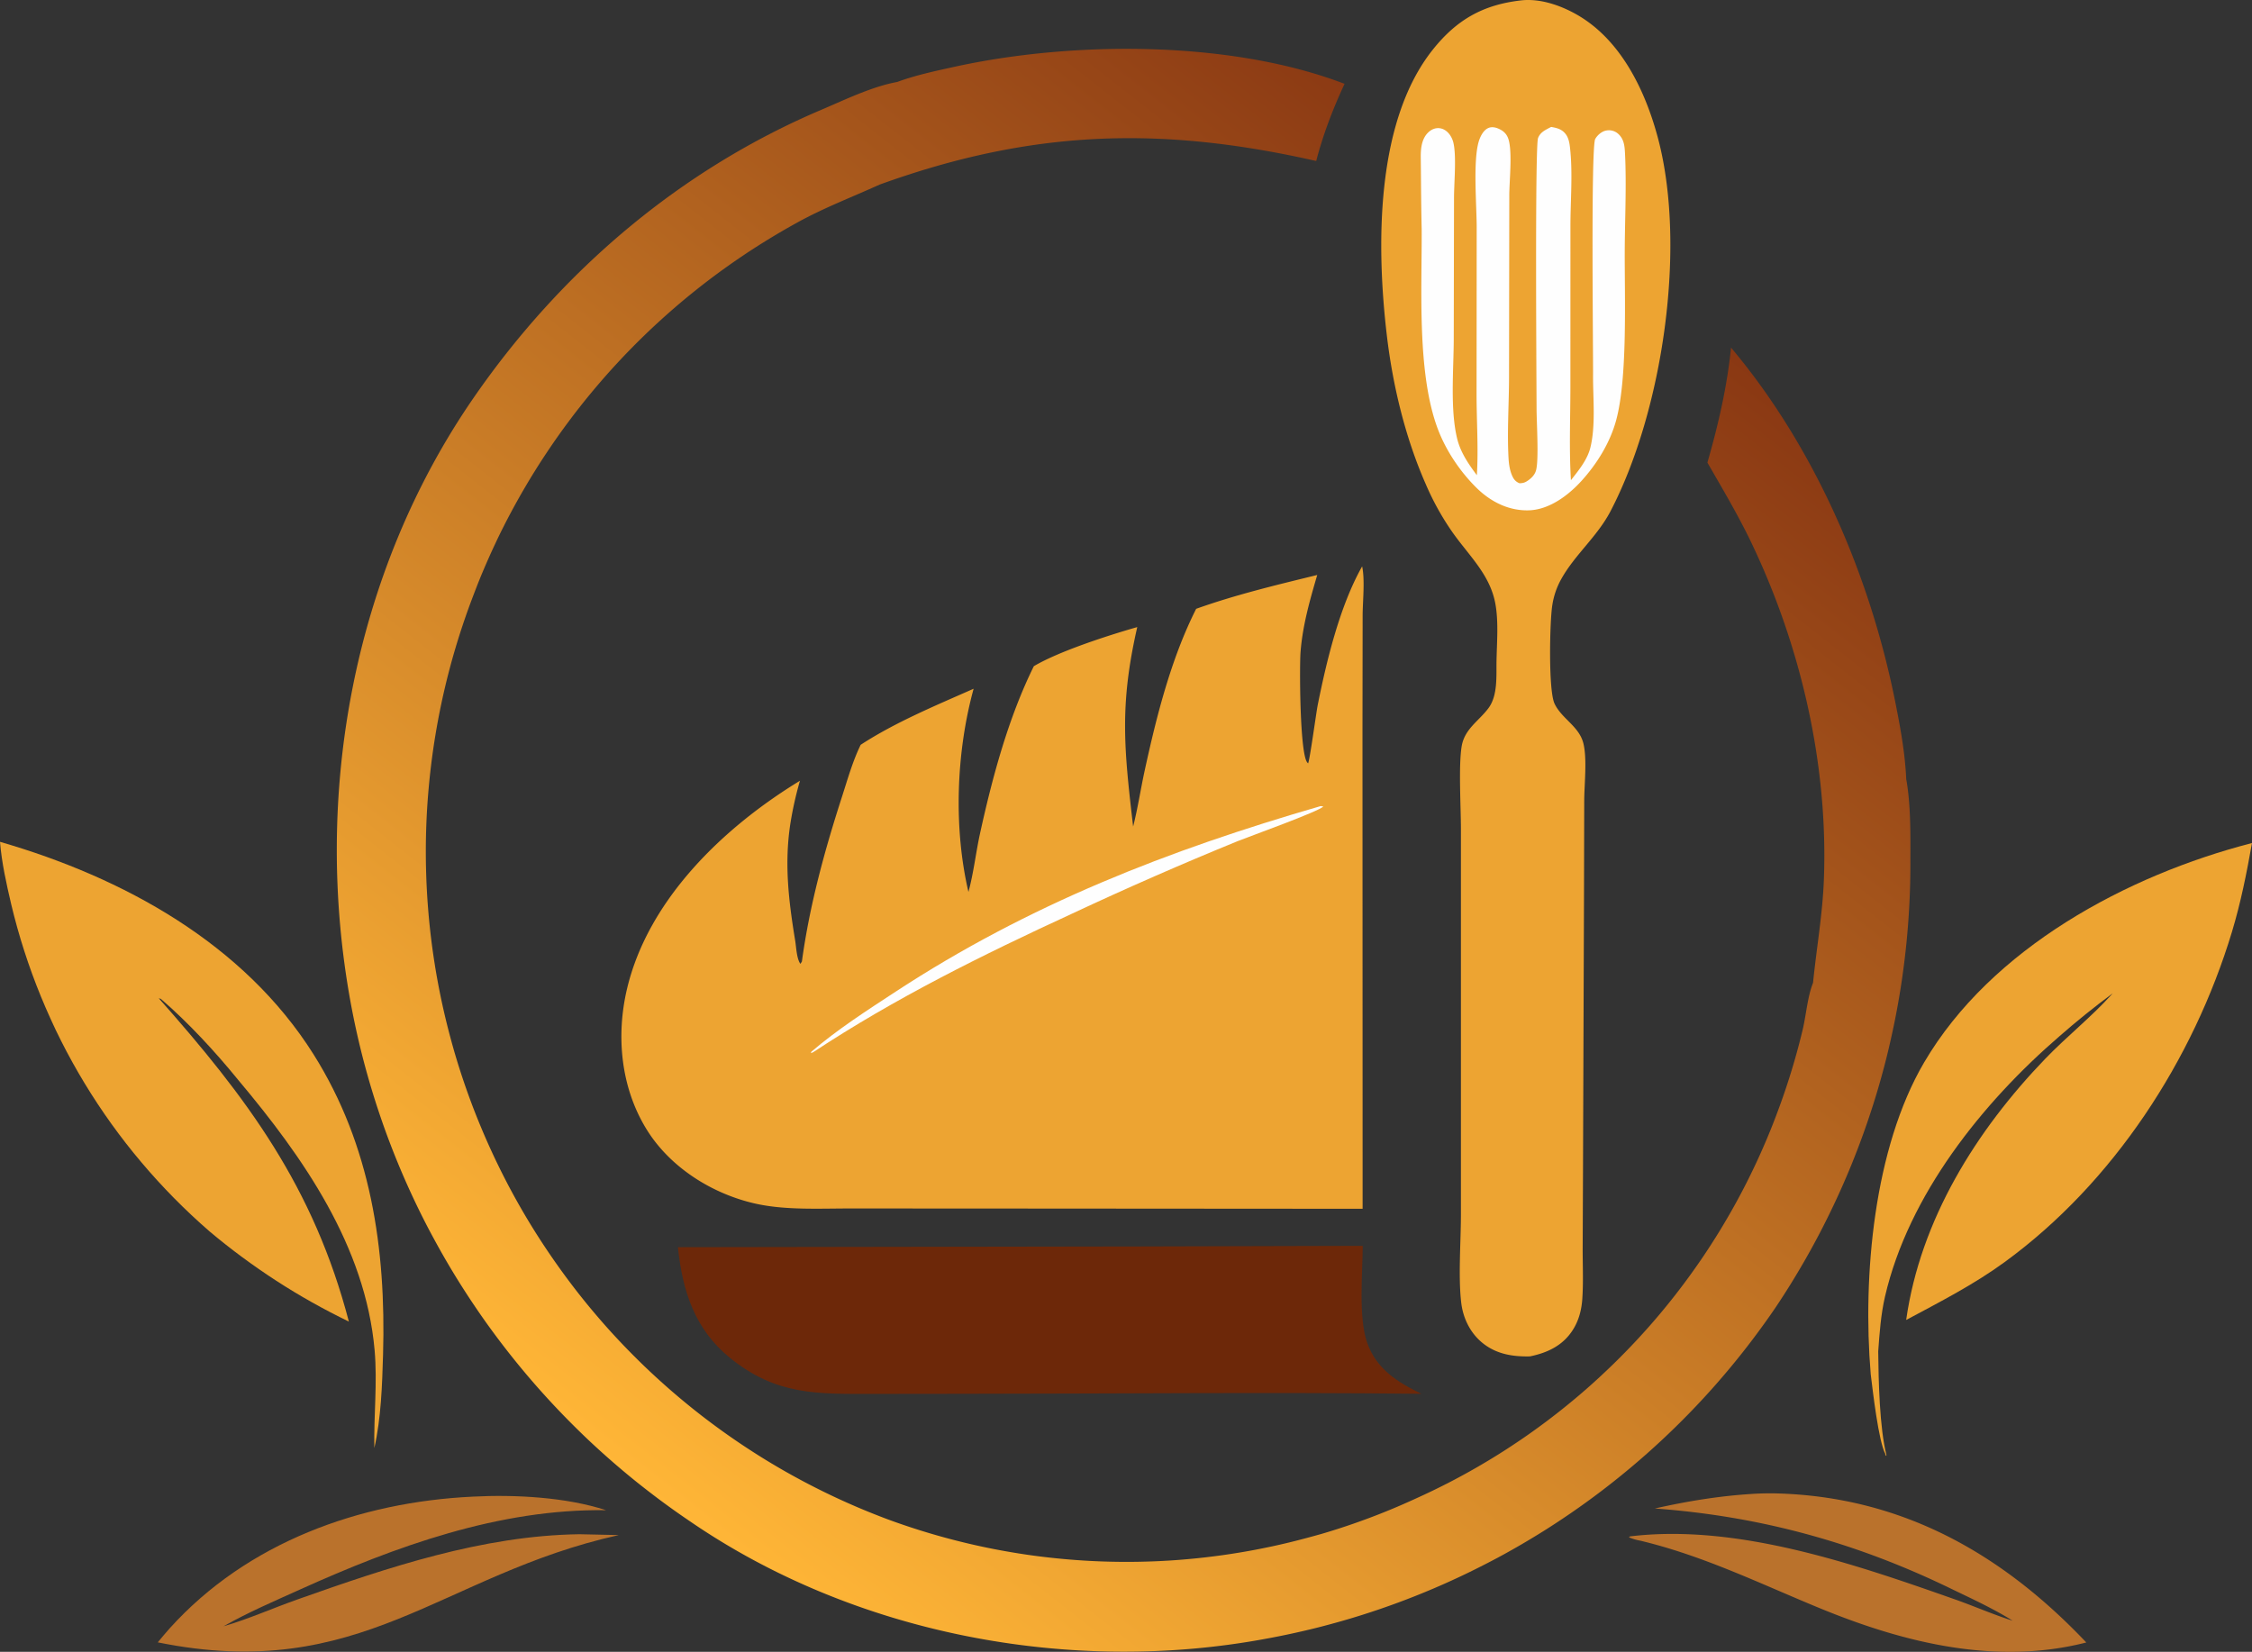
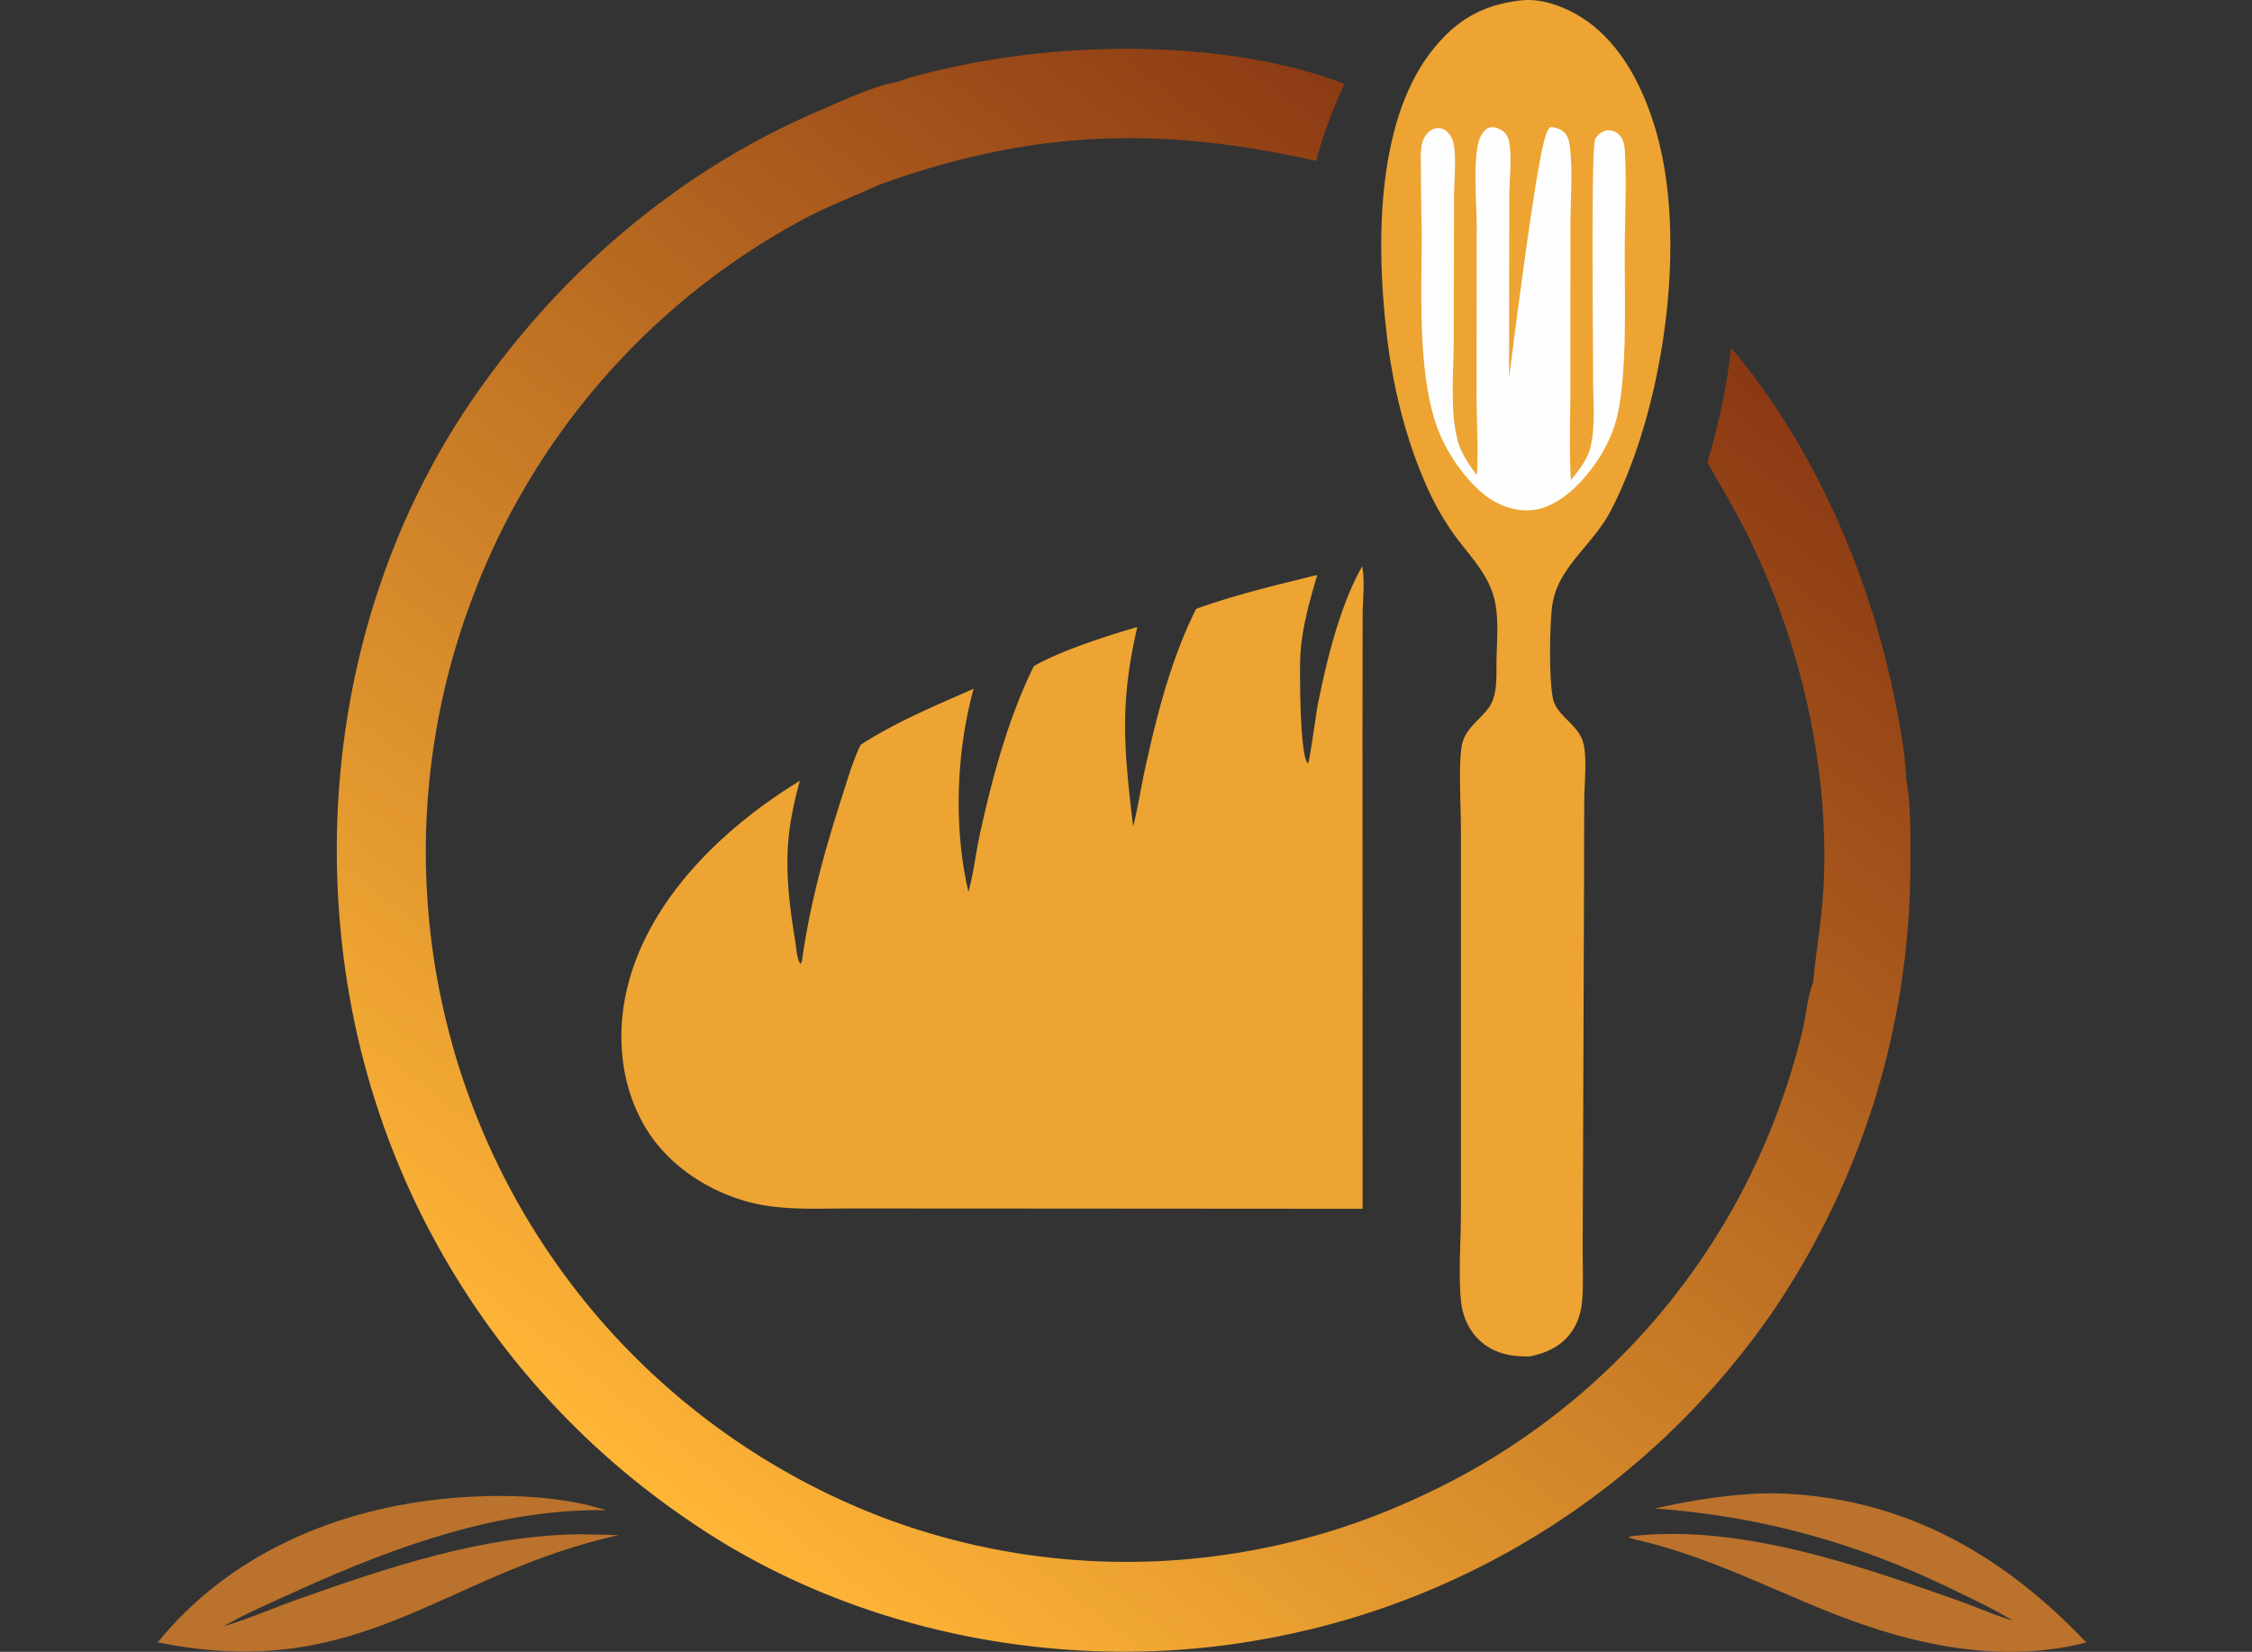
<svg xmlns="http://www.w3.org/2000/svg" viewBox="0 0 3379.47 2478.93">
  <rect x="0" y="0" width="3379.47" height="2478.93" fill="#333333" stroke="none" />
  <defs>
    <style>.cls-1{fill:#ba722c;}.cls-2{fill:#eda432;}.cls-3{fill:#6d2809;}.cls-4{fill:#fefefe;}.cls-5{fill:url(#linear-gradient);}</style>
    <linearGradient id="linear-gradient" x1="1070.09" y1="2282.58" x2="773.09" y2="1903.78" gradientTransform="matrix(4.88, 0, 0, -4.88, -2822.82, 11513.65)" gradientUnits="userSpaceOnUse">
      <stop offset="0" stop-color="#8a3813" />
      <stop offset="1" stop-color="#ffb637" />
    </linearGradient>
  </defs>
  <g id="Слой_2" data-name="Слой 2">
    <g id="Layer_1" data-name="Layer 1">
      <path class="cls-1" d="M709.93,2246c62.91-3.28,139.65.79,199.51,20.38-160.26-2.38-316.05,54.35-460,119.37-38.31,17.31-77.42,34.06-114,54.83,37.38-10.86,73.83-27.14,110.57-40.15,136.06-48.17,277.66-95.93,423.39-98l59.2,1.27c-266.89,59.24-386,223-691.86,161q8.81-10.76,18-21.16C371.19,2314.62,539.74,2254,709.93,2246Z" />
      <path class="cls-1" d="M2630.83,2241.84q17.46-1.05,35-.66c187.69,5,338,89.74,465,223.71-134.89,34.44-272.14.9-397.85-50.59-90.57-37.09-175.58-79.26-271.29-102.15a79.59,79.59,0,0,1-17.18-5.06l1.4-1.38c161-19.53,337.76,41.66,487.56,94.43,29.13,10.26,57.41,22.75,86.87,32.09-29.63-18.53-62.08-33.3-93.51-48.54-142.37-69-285.64-108.29-443.47-119.88C2532.76,2252.72,2580.14,2244.94,2630.83,2241.84Z" />
-       <path class="cls-2" d="M0,1263.34c184.61,53.45,365.55,152.15,470.62,319.09,85.87,136.45,108.82,291.64,104.22,450.17-1.34,46.17-2.94,95.31-13.08,140.51-1-49.29,4.77-97.53.39-147.05-13.78-155.75-107.13-289.35-204.9-405.63-34.42-42.27-74.68-85.92-116-121.48-3.65-.5-3.52-1.46-5.86-4.12,136.39,153.57,235.35,286.82,288.14,488.45q-28.09-13.58-55.31-28.86t-53.41-32.25q-26.19-17-51.29-35.52t-49-38.64q-6.88-6-13.66-12.08t-13.42-12.35q-6.66-6.22-13.18-12.6t-12.94-12.85q-6.4-6.5-12.68-13.11t-12.43-13.35q-6.14-6.74-12.16-13.59t-11.89-13.83q-5.88-7-11.63-14t-11.34-14.28q-5.61-7.18-11.07-14.49t-10.79-14.71q-5.31-7.4-10.49-14.91t-10.21-15.12q-5-7.61-9.91-15.31t-9.6-15.5q-4.74-7.8-9.31-15.68t-9-15.87q-4.41-8-8.68-16t-8.37-16.21q-4.11-8.13-8.06-16.36T76,1529.22q-3.78-8.29-7.41-16.67t-7.09-16.8q-3.47-8.43-6.76-16.93t-6.43-17.07q-3.14-8.57-6.1-17.19t-5.75-17.3q-2.8-8.68-5.43-17.41t-5.08-17.52q-2.45-8.77-4.74-17.61t-4.4-17.7C9.67,1326.47,2.52,1294.62,0,1263.34Z" />
-       <path class="cls-2" d="M2807.29,2062.22c-12.27-146.8,4.53-338.93,80.15-467.81,100.57-171.4,304.49-281,492-329.23-8,45.26-16.81,89.44-30.11,133.46-58,191.95-177.7,376.27-341,495.34-46.49,33.91-97.24,59.83-147.83,86.9,21.33-150.32,105-284.39,209.11-392.39,31.49-32.66,69.49-63,99-95.77.58-.64,1.14-1.29,1.71-1.93q-41.25,30.51-79.82,64.34c-115.89,100-226.37,238.17-261.7,390.31-6.32,27.22-8.23,54.83-10.26,82.61.43,43.22,2,115.13,12.4,155.74l-.93,1.05-1.31-3,2.2,3c-.5-.86-1-1.71-1.5-2.58C2819,2163.32,2810.55,2088.35,2807.29,2062.22Z" />
-       <path class="cls-3" d="M1712.72,1870.56l332.28-.9c-.25,41.06-6.69,107.51,6.67,145.44,13.94,39.6,45.79,59.46,81.53,76.59-231.63-2.47-463.54-.11-695.2,0l-128.67.16c-84.15.1-144.65,2-213.92-54.1-52.92-42.87-71.32-100.63-78.07-166.1Z" />
      <path class="cls-2" d="M2283,.54c28.29-3.1,58.79,7.48,83.05,21.27,65.83,37.42,102.32,112.77,121.42,183.38,44.52,164.51,7.59,412.29-70.72,562.11-19.87,38-53.2,64.85-73.68,101.39a116.6,116.6,0,0,0-8.65,19.29,115.36,115.36,0,0,0-5,20.54c-3.85,24.52-6,127.67,3.43,147.5,10.82,22.82,37.12,33.92,43.37,60,5.55,23.18,1.34,60.11,1.15,84.83l-.36,146.05-1.47,407.94-.51,119.94c0,24.75,1.14,50-.56,74.62-1.14,16.57-5.27,32.49-14.31,46.6-15,23.43-37.91,34.13-64.24,39.55-25,.57-49.05-3.07-69.53-18.85-19.44-15-30.77-37.67-33.61-61.8-4.6-39.07-.45-92-.44-132.48V1533.88l0-289.75c0-32.49-3.77-95.89,1.17-124.47,4.48-25.89,25.67-37.53,40.11-56.86,14.26-19.08,11.68-48.54,12.13-71.37.53-27.45,3.22-58.37-1.73-85.39-8.05-44-39.9-72.36-64.51-107.46a403.36,403.36,0,0,1-39.69-71.43C2109,657.3,2090.17,579.3,2081.2,503.61c-15.67-132.3-17.74-320.28,68.87-429C2186.09,29.38,2225.72,7,2283,.54Z" />
-       <path class="cls-4" d="M2327.69,190.48c6.64,1.13,13.18,2.54,18.41,7.07,6.85,5.93,8.75,14.06,9.78,22.69,4.62,38.64.71,81.78.79,120.88l-.05,241.42c-.09,45.76-2,92.4.8,138.06,11.37-14.41,24.65-30.6,29.14-48.73,8.21-33.13,3.88-74.45,4.06-108.67.23-44.2-3.37-343,3.28-354.67,3.42-6,10.26-11.9,17.36-12.78a20.8,20.8,0,0,1,17.3,5.27c8.85,8.1,9.52,18.95,10.06,30.19,2.25,46.84-.12,94.85-.42,141.79-.46,70.4,4.76,194.54-13.28,259-9.29,33.2-28.78,64.58-51.89,89.94-19.81,21.74-48.39,43.07-78.86,43.92s-57.59-13.12-78.75-34.08c-24.59-24.37-45.66-55.78-57.84-88.24-31.44-83.81-23.64-210.85-24.13-299.81-.86-35.72-.95-71.68-1.38-107.41-.16-13.19,1.23-28.19,11.44-37.81,4.54-4.28,10.72-6.95,17-6.09,11,1.48,18.33,12,20.63,22.09,4.66,20.48.87,60,.84,82.29l-.39,212.08c-.11,45.52-5.62,105.63,5.12,149.43,5.12,20.88,16.95,37.9,29.54,54.87,2.5-39.9-.43-81.37-.44-121.45l.19-251.82c-.12-33.08-5.52-97.51,2.88-126.83,2.27-7.92,7.15-18.27,15.5-21.33,4.49-1.64,9.63-.67,13.89,1.15,8.34,3.54,13.49,8.58,15.87,17.51,5.44,20.32.74,61.71.78,84.27L2264.54,567c-.11,39.84-3,81.25-.73,120.9.47,8.25,1.7,16.93,4.82,24.63,2.47,6.08,5.29,10.2,11.62,12.68,4.31-.08,7.33-.65,11.05-3,6.14-3.9,11.64-9,13.7-16.19,4.46-15.49.93-71,.86-92-.13-43.91-2.52-394.63,2.22-406.87C2311.62,198,2319.55,194.88,2327.69,190.48Z" />
+       <path class="cls-4" d="M2327.69,190.48c6.64,1.13,13.18,2.54,18.41,7.07,6.85,5.93,8.75,14.06,9.78,22.69,4.62,38.64.71,81.78.79,120.88l-.05,241.42c-.09,45.76-2,92.4.8,138.06,11.37-14.41,24.65-30.6,29.14-48.73,8.21-33.13,3.88-74.45,4.06-108.67.23-44.2-3.37-343,3.28-354.67,3.42-6,10.26-11.9,17.36-12.78a20.8,20.8,0,0,1,17.3,5.27c8.85,8.1,9.52,18.95,10.06,30.19,2.25,46.84-.12,94.85-.42,141.79-.46,70.4,4.76,194.54-13.28,259-9.29,33.2-28.78,64.58-51.89,89.94-19.81,21.74-48.39,43.07-78.86,43.92s-57.59-13.12-78.75-34.08c-24.59-24.37-45.66-55.78-57.84-88.24-31.44-83.81-23.64-210.85-24.13-299.81-.86-35.72-.95-71.68-1.38-107.41-.16-13.19,1.23-28.19,11.44-37.81,4.54-4.28,10.72-6.95,17-6.09,11,1.48,18.33,12,20.63,22.09,4.66,20.48.87,60,.84,82.29l-.39,212.08c-.11,45.52-5.62,105.63,5.12,149.43,5.12,20.88,16.95,37.9,29.54,54.87,2.5-39.9-.43-81.37-.44-121.45l.19-251.82c-.12-33.08-5.52-97.51,2.88-126.83,2.27-7.92,7.15-18.27,15.5-21.33,4.49-1.64,9.63-.67,13.89,1.15,8.34,3.54,13.49,8.58,15.87,17.51,5.44,20.32.74,61.71.78,84.27L2264.54,567C2311.62,198,2319.55,194.88,2327.69,190.48Z" />
      <path class="cls-2" d="M2044.09,850c4.43,20.19.81,52.36.75,74.08l-.23,173.49.2,716.47-604.53-.41-164.28-.05c-46.2-.06-97.48,2.85-142.72-7.36-64.7-14.61-127.65-54.25-162.83-111.13-38.91-62.92-46.34-140.45-29.39-211.61,31.93-134.09,145-242.09,259.39-311.78a528.57,528.57,0,0,0-14.58,65.57c-9,59.93-2.27,115.38,7.45,174.54,1.59,9.63,2.14,27,7.81,34.65l2.25-3.48c11.46-84.2,33.91-166.11,60-246.83,8.42-26.1,16.14-53.74,28.2-78.42,52-33.94,112.79-59,169.5-84.14-26.18,95.14-30.33,208.61-7.78,304.9,7.83-28.72,11.1-59.12,17.51-88.3,18.43-83.88,42.43-173.15,80.62-250.44,37.82-22.42,111.75-46.29,155.2-58.68-26.82,117.29-19.85,182-6.2,299.35,7-27.5,11.22-55.93,17.26-83.69,17.74-81.5,39.57-168.28,77.33-243.08,59.12-21.15,120.78-35.89,181.69-50.78-11.26,38.36-22,75.89-25.07,115.93-1.62,21-1.26,152.38,10.18,165.54.55.63,1.12,1.25,1.67,1.87l-.77-.07c2.44-2.22,12.32-76.14,14.68-87.92,13.16-65.91,32.72-147,65.44-206C2043.22,851.5,2043.66,850.75,2044.09,850Z" />
-       <path class="cls-4" d="M1981.88,1209.7l3.86.59c-4.19,6.62-113.33,45.94-128.63,52.09q-125.59,51.27-248.44,108.8c-133.56,61.56-265.5,126.72-388.43,207.92l-3.24,1.36.43-2c39-33.43,83.6-62.11,126.47-90.17C1544.17,1357.2,1753.19,1275.92,1981.88,1209.7Z" />
      <path class="cls-5" d="M1346.41,123c27.88-10.27,58-16.63,87-23,177-38.61,413.22-39.67,584.31,25.79-17.54,37.91-32,75.27-42.55,115.82C1740.54,188.39,1546.85,195,1320.08,277c-41.6,18.87-83.6,34.81-123.7,57q-10.49,5.77-20.86,11.77T1154.93,358q-10.22,6.24-20.31,12.69t-20,13.14q-9.94,6.67-19.73,13.58t-19.42,14q-9.63,7.11-19.1,14.45t-18.77,14.87q-9.32,7.54-18.44,15.29t-18.09,15.7q-9,8-17.74,16.09t-17.37,16.49q-8.6,8.34-17,16.87t-16.61,17.25q-8.22,8.71-16.23,17.61t-15.83,18q-7.82,9.09-15.43,18.33t-15,18.66q-7.4,9.41-14.59,19t-14.16,19.31q-7,9.74-13.73,19.63T814.06,688.9q-6.54,10.05-12.84,20.22t-12.39,20.5q-6.08,10.32-11.92,20.77t-11.46,21q-5.61,10.59-11,21.29T744,814.23q-5.13,10.82-10,21.75t-9.54,22q-4.65,11-9,22.18t-8.54,22.37q-4.64,12.39-8.94,24.87t-8.33,25.08q-4,12.6-7.71,25.28t-7.08,25.46q-3.39,12.76-6.46,25.62t-5.82,25.78q-2.75,12.93-5.18,25.91t-4.55,26q-2.12,13.05-3.9,26.13t-3.26,26.23q-1.47,13.13-2.62,26.3t-2,26.35q-.82,13.18-1.31,26.39t-.67,26.42q-.16,13.22,0,26.43t.64,26.42q.48,13.2,1.29,26.4t1.93,26.35q1.13,13.17,2.58,26.3t3.23,26.23q1.79,13.1,3.87,26.14t4.52,26q2.41,13,5.15,25.92t5.79,25.78q3.06,12.86,6.43,25.63t7,25.48q3.69,12.68,7.68,25.28t8.3,25.09q4.31,12.5,8.91,24.88t9.52,24.65q4.92,12.27,10.13,24.41t10.72,24.15q5.43,11.86,11.15,23.59t11.72,23.3q6,11.58,12.29,23t12.85,22.71q6.57,11.27,13.41,22.38t13.94,22q7.11,10.93,14.49,21.69t15,21.34q7.64,10.58,15.53,21t16,20.57q8.13,10.2,16.53,20.18t17,19.77q8.63,9.78,17.5,19.34t18,18.91q9.1,9.33,18.43,18.46t18.88,18q9.56,8.88,19.32,17.53t19.74,17.06q10,8.42,20.14,16.57t20.55,16.08q10.38,7.9,20.94,15.56t21.31,15.05q10.76,7.38,21.67,14.51t22,14q11.1,6.85,22.35,13.44t22.69,12.89q11.41,6.3,23,12.33t23.28,11.76q11.71,5.75,23.57,11.19t23.84,10.61q12,5.16,24.08,10t24.33,9.43q11.94,4.4,24,8.5t24.2,7.91q12.17,3.81,24.4,7.31t24.57,6.72q12.33,3.2,24.73,6.11t24.87,5.5q12.46,2.6,25,4.88t25.11,4.27q12.57,2,25.2,3.66t25.29,3q12.66,1.36,25.36,2.41t25.4,1.79q12.72.74,25.45,1.16t25.46.54q12.74.12,25.47-.09t25.46-.71q12.72-.51,25.44-1.34t25.39-2q12.69-1.12,25.34-2.58t25.27-3.2q12.62-1.77,25.18-3.83t25.08-4.44q12.51-2.39,25-5.06t24.83-5.67q12.39-3,24.69-6.28T1983,2302q12.23-3.59,24.35-7.48t24.16-8.07q12-4.2,23.94-8.67t23.74-9.25q11.81-4.77,23.49-9.84t23.25-10.4q11.7-5.28,23.26-10.86t23-11.42q11.41-5.86,22.69-12t22.39-12.56q11.11-6.42,22.07-13.11t21.73-13.66q10.78-7,21.39-14.2t21-14.72q10.42-7.5,20.65-15.25t20.27-15.75q10-8,19.86-16.26t19.46-16.75q9.63-8.49,19-17.22t18.6-17.69q9.2-9,18.15-18.16t17.7-18.6q8.73-9.4,17.22-19t16.75-19.46q8.24-9.84,16.25-19.87t15.75-20.27q7.76-10.23,15.24-20.65t14.73-21q7.23-10.6,14.19-21.39t13.66-21.73q6.69-11,13.11-22.08t12.56-22.38q6.15-11.28,12-22.7t11.42-23q5.58-11.55,10.85-23.26t10.27-23.53q5-11.82,9.68-23.77t9.08-24a1036.05,1036.05,0,0,0,35.58-118c5-21.62,7.13-48.86,15.27-69.07,5.16-51.87,14.24-102.38,16.25-154.68,6.65-172.63-34.41-350.31-108.78-505.74-19.75-41.27-43.19-80.65-66-120.29,16.28-56.6,29.56-113.83,35.47-172.53,124.36,147.86,207.26,338.86,245.53,527.26,8,39.49,15.69,80.56,17.39,120.88.22,1.1.49,2.19.67,3.29,6.36,38.94,5.58,81.75,5.56,121.12q0,11.07-.17,22.14t-.58,22.13q-.39,11.07-1,22.13t-1.39,22.09q-.81,11-1.81,22.07t-2.22,22q-1.2,11-2.62,22t-3,21.94q-1.62,11-3.44,21.87t-3.84,21.81q-2,10.89-4.24,21.73t-4.64,21.65q-2.42,10.82-5,21.57t-5.44,21.46q-2.82,10.71-5.83,21.36t-6.23,21.25q-3.21,10.59-6.63,21.12t-7,21q-3.6,10.47-7.4,20.87t-7.78,20.73q-4,10.34-8.16,20.58t-8.55,20.43q-4.36,10.17-8.92,20.27t-9.29,20.09q-4.75,10-9.67,19.92t-10,19.74q-5.11,9.83-10.4,19.56t-10.75,19.35q-5.47,9.63-11.12,19.15t-11.46,19q-5.82,9.42-11.81,18.73t-12.16,18.5q-8.22,12.07-16.75,23.93t-17.33,23.51q-8.8,11.65-17.9,23.08t-18.48,22.62q-9.37,11.2-19,22.16t-19.57,21.68q-9.91,10.72-20.1,21.2t-20.62,20.68q-10.43,10.23-21.12,20.18t-21.61,19.64q-10.93,9.69-22.1,19.11t-22.56,18.55q-11.38,9.14-23,18t-23.45,17.41q-11.82,8.57-23.87,16.83t-24.28,16.23q-12.24,8-24.67,15.63t-25.06,15q-12.62,7.35-25.42,14.39T2231.62,2346q-13,6.71-26.1,13.11t-26.41,12.46q-13.29,6.08-26.72,11.82t-27,11.14q-13.56,5.4-27.26,10.47t-27.52,9.8q-13.82,4.72-27.75,9.11t-28,8.42q-14,4-28.17,7.73t-28.35,7q-14.22,3.34-28.51,6.33t-28.66,5.62c-294.52,55.17-619.06-6.16-867-176.82q-12.33-8.34-24.45-17t-24-17.6q-11.9-9-23.58-18.19T939,2210.63q-11.44-9.52-22.65-19.34t-22.16-19.89q-11-10.08-21.66-20.44t-21.15-21q-10.44-10.62-20.62-21.49t-20.09-22q-9.9-11.13-19.53-22.49t-19-23q-9.34-11.6-18.39-23.42T736,1993.78q-8.75-12-17.21-24.3t-16.6-24.73q-8.14-12.46-16-25.13t-15.36-25.52q-7.52-12.86-14.71-25.89T642,1842q-6.88-13.2-13.42-26.58t-12.75-26.92q-6.21-13.53-12.08-27.22t-11.4-27.51q-5.53-13.83-10.72-27.79t-10-28q-4.83-14.09-9.32-28.29t-8.62-28.5q-4.14-14.31-7.92-28.71t-7.19-28.9q-3.42-14.51-6.48-29.07t-5.76-29.22c-57.39-312,3.13-645.74,184.43-908.36,131-189.75,309.56-342.25,522.51-432.47C1268.5,149.46,1308.63,129.9,1346.41,123Z" />
    </g>
  </g>
</svg>